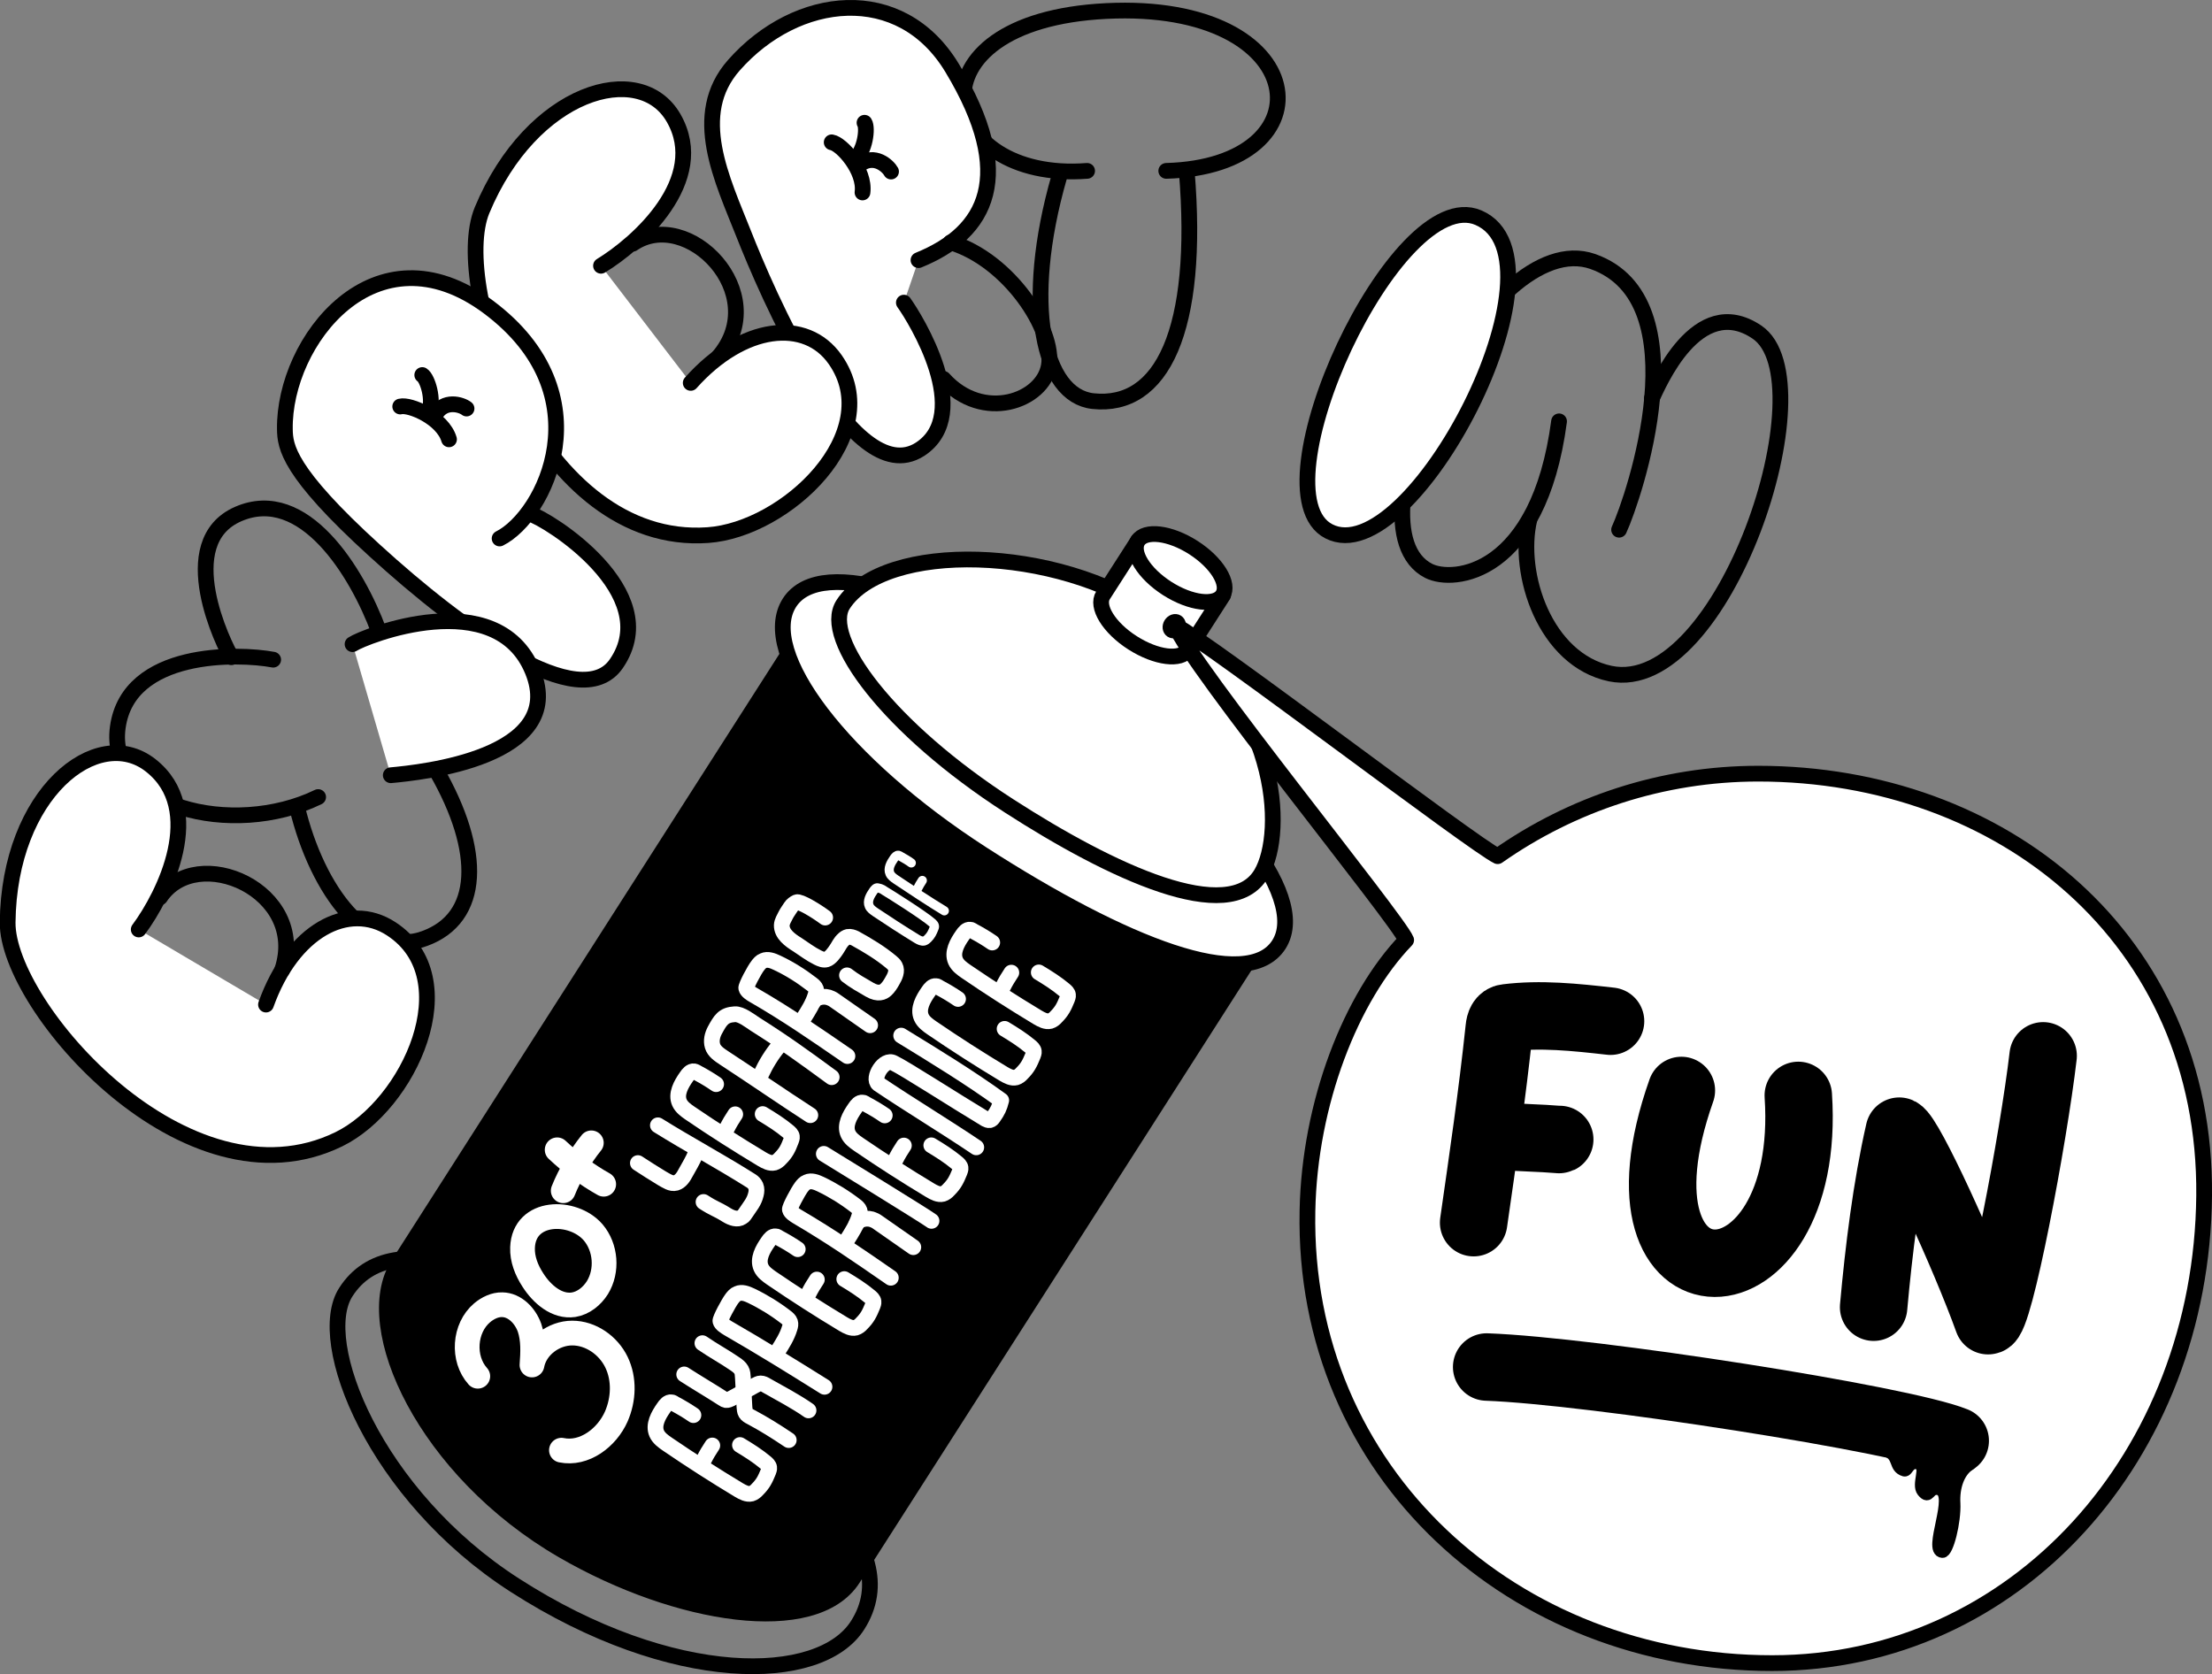
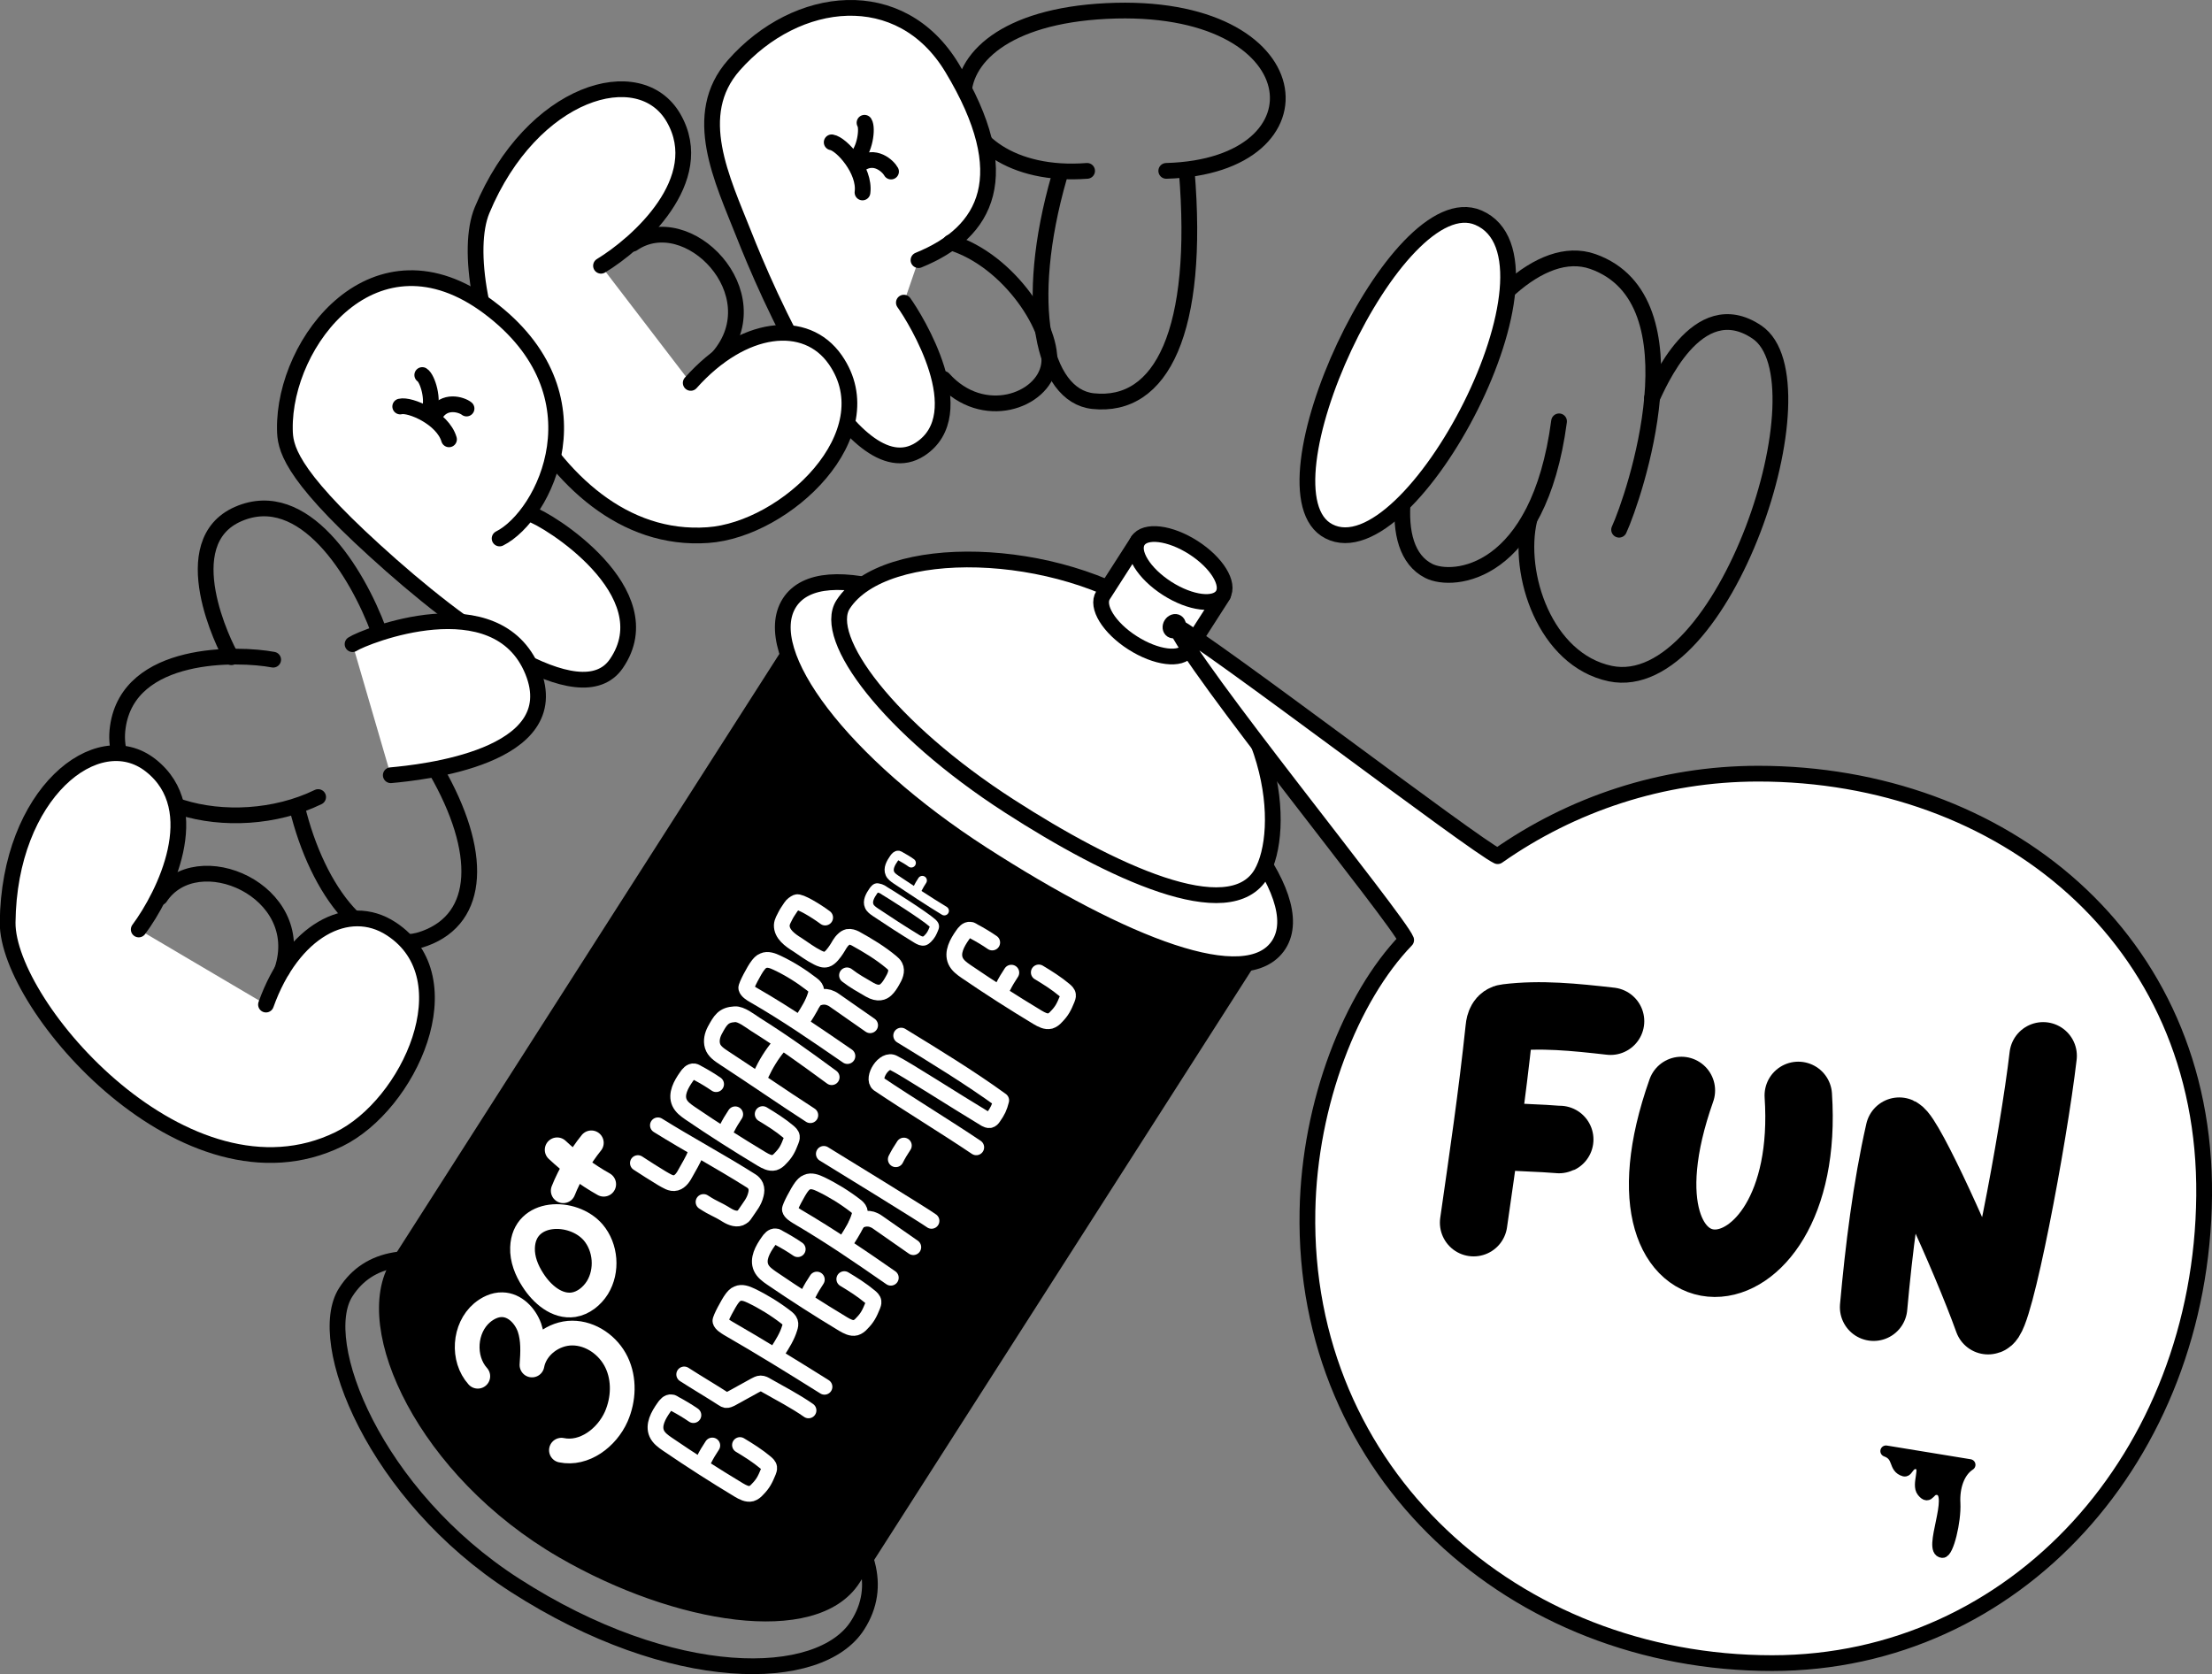
<svg xmlns="http://www.w3.org/2000/svg" version="1.1" id="Layer_1" x="0px" y="0px" viewBox="0 0 983.8 744.6" style="enable-background:new 0 0 983.8 744.6;" xml:space="preserve">
  <rect x="0" y="0" width="983.8" height="744.6" fill="#808080" stroke="none" />
  <style type="text/css">
	.st0{fill:none;stroke:#000000;stroke-width:7;stroke-linecap:round;stroke-linejoin:round;stroke-miterlimit:10;}
	.st1{stroke:#000000;stroke-width:8.775;stroke-linecap:round;stroke-linejoin:round;stroke-miterlimit:10;}
	.st2{fill:#FFFFFF;stroke:#000000;stroke-width:7;stroke-linecap:round;stroke-linejoin:round;stroke-miterlimit:10;}
	.st3{fill:#FFFFFF;stroke:#000000;stroke-width:7;stroke-linecap:round;stroke-linejoin:round;stroke-miterlimit:10.001;}
	.st4{stroke:#000000;stroke-width:5.682;stroke-linecap:round;stroke-linejoin:round;stroke-miterlimit:10.001;}
	.st5{fill:none;stroke:#000000;stroke-width:30;stroke-linecap:round;stroke-linejoin:round;stroke-miterlimit:10;}
	.st6{stroke:#000000;stroke-width:5;stroke-linecap:round;stroke-linejoin:round;stroke-miterlimit:10;}
	.st7{fill:none;stroke:#FFFFFF;stroke-width:11;stroke-linecap:round;stroke-linejoin:round;stroke-miterlimit:10;}
	.st8{fill:none;stroke:#FFFFFF;stroke-width:7;stroke-linecap:round;stroke-linejoin:round;stroke-miterlimit:10;}
	.st9{fill:none;stroke:#FFFFFF;stroke-width:4.077;stroke-linecap:round;stroke-linejoin:round;stroke-miterlimit:10;}
</style>
  <g id="expert">
    <g id="spray_paint">
      <path class="st0" d="M381.4,722.9c-16.7,26.2-82.3,27.3-152.5-17.9c-62.2-40-89.3-108.3-75.1-130.3c20.8-32.4,75.7-7.4,138,32.4    C354.7,647.5,403.8,687.9,381.4,722.9z" />
      <path class="st1" d="M357.3,282.3c0,0-146.5,229-179.5,280.7c-17.1,26.8,11.9,90.5,73.1,125.9c51,29.5,111.2,38.5,127.7,12.7    C418,640.1,561,416.5,561,416.5L357.3,282.3z" />
      <path class="st2" d="M568.8,420.1c-14.1,22-68.8,0.4-131.9-40.2c-62.2-40.1-99.9-89.7-85.8-111.8c14.1-22,70.3-2.9,131,39.4    C541.9,349.2,582.8,398.1,568.8,420.1z" />
      <path class="st2" d="M561,388.5c-14.1,24-66.8-0.8-112.1-30c-53.4-34.4-83.6-74.8-73.9-89.7c18.3-28.2,95.3-26.4,139.1,4.6    C569.1,312.4,571.9,369.8,561,388.5z" />
      <path class="st2" d="M506.2,240.4l-15.6,24.3c-3.2,5,2.6,14.5,13.1,21.2s21.5,8.1,24.7,3.1l15.6-24.3" />
      <ellipse transform="matrix(0.539 -0.842 0.842 0.539 29.435 558.636)" class="st3" cx="525" cy="252.4" rx="10.8" ry="22.4" />
      <ellipse transform="matrix(0.539 -0.842 0.842 0.539 6.418 568.278)" class="st4" cx="522.3" cy="278.3" rx="2.7" ry="2.2" />
    </g>
    <path class="st2" d="M980.3,531.8c-1.1,115.7-83.8,207.9-192.1,207.9c-114.6,0-209-84.3-206.7-201.1c0.9-48,19.4-95.1,43.9-120.5   c-3.5-9-97.1-123.7-102.5-139.8c13.8,6.8,133,97.8,143.2,102.5c32.9-23.1,73-36.7,115.9-36.7C890.3,344.1,981.4,417.2,980.3,531.8z   " />
    <path class="st0" d="M693.4,187.4c-9.1,68.5-47.1,72.1-58,66.5c-38.5-19.6,26.1-154,73-137.6c48.2,17,18.3,105,11.7,119.3" />
    <path class="st0" d="M680.2,231.1c-5.7,24.2,7,62.4,36,68.5c50.4,10.4,97.1-130.4,65.2-151.9c-26.8-18.1-44.1,24.2-46.7,29.4" />
    <path class="st2" d="M657.5,96.8c43.2,18.5-30,158.4-66.5,139.5C557.3,218.9,621,81.2,657.5,96.8z" />
    <g id="t">
      <path class="st0" d="M483.5,76c-67.2,5.2-82.1-66.6,8.5-71.1C584.5,0.3,592.3,74,518.7,76" />
      <path class="st0" d="M471.1,78.6c-16.3,56.7-7.2,97.4,15,99.8c30.6,3.3,47.6-31.3,41.7-102.4" />
    </g>
    <g id="r">
      <path class="st2" d="M402,134.6c5.2,7.2,31.3,49.5,7.2,65.2c-30.6,19.8-69.3-72.7-78.2-95.2c-9.8-24.8-24.1-53.5-4.6-75.6    c27.9-31.6,74.2-36.8,97.1,1.3c28.7,47.6,15.6,73-15,85.4" />
      <path class="st0" d="M419.6,168.5c17.6,19.6,44.3,9.8,46.9-5.9s-17.6-46.9-43.7-54.8" />
      <path class="st0" d="M369.9,63.3c4.4,0.7,15,12.5,13.7,22.3" />
      <path class="st0" d="M384.5,54.6c1.5,2.3,0.3,12.4-4.3,16.3" />
      <path class="st0" d="M396.3,76.3c-1.3-2.4-7.3-8.1-13.9-3.2" />
    </g>
    <g id="e">
      <path class="st2" d="M267.3,118.2c16.3-9.9,48.1-38.2,32.3-65.7c-15-26.2-63.1-12.1-85.2,41C200.1,128,239.8,243.3,314.8,238    c34.7-2.4,79.7-45,56.7-78c-13-18.7-41.1-15.7-64.3,10.3" />
      <path class="st0" d="M281.4,108.4c24.3-16.7,62.3,22.1,38.2,50.3" />
    </g>
    <g id="p">
      <path class="st2" d="M235.8,228.6c7.4,2,60.2,34.8,38.3,66.6c-16,23.2-68.5-14.8-107.4-50.3c-38.6-35.1-39.9-46.3-40-54    c-0.6-39.1,40.2-91.9,90.6-54.3c52,38.9,24.9,92.9,4.9,102.9" />
      <path class="st0" d="M178,180.8c4.3-1.1,18.9,5.1,21.7,14.6" />
      <path class="st0" d="M187.8,166.8c2.3,1.4,5.4,11.1,2.9,16.6" />
      <path class="st0" d="M207.5,181.7c-2.1-1.7-10-4.3-14,2.9" />
    </g>
    <g id="x">
      <path class="st0" d="M121.5,293.4c-15.4-2.9-64.3-4.3-69.1,30c-5,35.2,50.9,49.7,89.1,31.1" />
      <path class="st2" d="M156.8,286.5c5.1-3.4,64.1-27.1,80.1,12c15.7,38.5-50,45.1-63.1,46.3" />
      <path class="st0" d="M102.9,292.3c-2.9-4.6-26-51.1,3.1-63.7c29.1-12.6,52.8,25.8,62.5,52.1" />
      <path class="st0" d="M132.1,358.9c9.1,37.8,32,67.7,56.8,58.5c24.9-9.1,26-38.5,5.1-74.8" />
    </g>
    <g id="E">
      <path class="st2" d="M61.7,413.4c11.4-15.3,30.3-53.4,5.3-73c-23.8-18.7-63,12.5-63.6,69.9c-0.3,37.4,79.7,129.4,147.3,96.4    c31.3-15.3,57-71.6,23.3-93.6c-19.1-12.5-44,0.9-55.7,33.7" />
      <path class="st0" d="M71.2,399.1c16.3-24.6,66-2.9,54.3,32.3" />
    </g>
    <g id="fun">
      <path class="st5" d="M655.4,543.8c4.1-28.6,8.2-56.3,11.4-86.5c0.2-2.2,1-4.4,3.2-4.6c15.1-1.9,30.4-0.3,46.3,1.5" />
      <path class="st5" d="M669.3,505.4c7.9,0.7,15.4,0.7,23.7,1.4c0.2,0,0.5,0.1,0.7,0" />
      <path class="st5" d="M747.8,485c-36.4,102.8,58.6,101.4,52,2.2" />
      <path class="st5" d="M833.3,581.4c2.3-25.5,5.7-53.3,11.4-78.3c4.7,2.1,29.2,55.7,39.5,84.3c4.8,0.7,20.3-81.7,24.5-117.8" />
-       <path class="st5" d="M661.2,608c46.9,1.7,184.7,23.2,208.4,32.8" />
      <path class="st6" d="M838.8,645.4c6.1,2.2,3.2,7.4,8.2,8.8c1.6,0.4,2.1-4.5,6.3-3c3.8,1.3-0.9,9,1.7,12.2c3.3,4,2.8-1.9,7.2-0.9    c7.8,1.9-5,27.4,1.7,27.9c2.5,0.2,5.9-13.8,5.5-21.8c-0.4-7.2,1.9-14,6.7-17.1L838.8,645.4z" />
    </g>
    <g id="can_text">
      <g id="_x33_0_x2B_">
        <path class="st7" d="M212.5,612.1c-7-7.8-6.1-21.4,1.9-28.2c2.5-2.1,5.7-3.7,9-3.6c5.6,0.1,10.2,4.9,12.1,10.2     c1.8,5.3,1.5,11.1,1.1,16.6c1.5-8.1,9.6-14.2,17.9-14.2s16.1,5.5,19.7,13s3.2,16.5-0.1,24.1c-4.2,9.5-14.3,17.1-24.4,15" />
        <path class="st7" d="M232.4,554.9c-0.2,5.1,1.8,10.1,4.6,14.4c4,6.3,10.7,12.1,18.1,11c4.4-0.7,8.2-3.8,10.6-7.6     c4.6-7.5,3.8-17.9-1.9-24.6C254.8,537.7,233,538,232.4,554.9z" />
        <path class="st7" d="M247.8,511.4c6.3,5.9,13.2,11.1,20.7,15.3" />
        <path class="st7" d="M250.5,529.6c2.8-7.1,7.7-15.4,12.5-21.3" />
      </g>
      <g id="years">
        <path class="st8" d="M283.7,517.3c3.7,2.4,7.1,4.6,10.6,6.7c2,1.1,4.1,2.7,6.3,2.1c2.1-0.6,3.4-2.7,4.4-4.6     c1.2-2.2,3.4-5.8,4.2-8.1" />
        <path class="st8" d="M292.6,500.5c13.8,8.6,27.5,15.9,41.6,24.8c0.8,0.5,1.5,1.3,1.9,2.2c0.5,1.2,0.4,2.5,0.1,3.7     c-0.8,3.4-2.6,5.3-4.5,8.2c-0.5,0.7-0.9,1.5-1.7,1.9c-2,1.4-4.7,0.4-6.8-0.9c-5-3.1-5.2-2.5-10.3-5.8" />
        <path class="st8" d="M318.5,482.2c-2.6-1.8-5.3-3.4-8.1-4.9c-0.6-0.3-1.1-0.7-1.7-0.8c-1.5-0.2-2.6,1.2-3.4,2.4     c-2.4,3.4-4.8,7.7-3.1,11.5c0.9,2,2.8,3.4,4.7,4.7c10.4,7.1,21.1,13.9,31.9,20.4c1.7,1,3.7,2.1,5.6,1.6c1-0.3,1.9-1,2.6-1.8     c2.6-2.6,3.5-4.5,4.8-7.9c0.2-0.6,0.5-1.2,0.4-1.9c-0.1-0.9-0.9-1.6-1.6-2.2c-3.6-3-7.4-5.4-11.4-7.8" />
        <path class="st8" d="M327,495.6c-1.4,2.1-2.6,4.1-3.6,6.1" />
        <path class="st8" d="M360.4,496c-13.6-8.8-24.9-16.7-38.4-25.5c-2.1-1.4-4.4-2.9-5.1-5.3c-0.7-2.3-0.1-4.8,1-6.9     c2.5-4.6,3.8-6.9,8.9-7.2c2.8-0.2,6.7,2.9,9,4.4c13.3,8.4,21.4,14.3,34.1,23.6" />
        <path class="st8" d="M338.5,477.8c2.1-4.5,4.7-8.8,7.9-12.6" />
        <path class="st8" d="M376.9,469.7c-14.3-9.8-26.6-18.4-41.7-27.1c-1.1-0.6-3-1.8-3.3-3.1c-0.2-0.9,3.6-8.1,5.1-10     c0.7-0.9,1.4-1.8,2.5-2.2c1.9-0.9,4.2,0,6.1,0.9c5.5,2.6,10.6,5.8,15.4,9.5c0.8,0.6,1.6,1.3,1.9,2.2c0.3,0.9,0.1,1.8-0.2,2.7     c-1.1,3.7-3.2,7-5.3,10.3" />
        <path class="st8" d="M387,456c-5.3-3.7-10.6-7.4-15.9-11.1c-0.8-0.6-1.7-1-2.6-1.3c-3.2-0.9-6.2,0.6-6.7,1.9" />
        <path class="st8" d="M367,408.1c-4-3-11.3-7.4-12.7-6.8c-0.9,0.4-2,1.2-2.5,2c-0.8,1.3-1.7,2.4-2.4,3.8c-0.7,1.5-1.6,2.7-1.7,4.4     c-0.1,3.9,3.6,6.6,7,8.7c3.2,2.1,5.6,4,9,5.7c1.2,0.6,2.6,1.2,3.9,0.8c1.7-0.5,3.4-2.9,4.4-4.4c1.1-1.6,1.7-3.2,3.2-4.5     c0.5-0.5,1.1-0.9,1.9-1.1c1.1-0.2,2.3,0.2,3.3,0.7c5.6,3.1,11.1,6.4,16,10.5c0.6,0.5,1.3,1.1,1.7,1.9c1.1,2.1-0.1,4.6-1.3,6.6     c-0.8,1.4-1.6,2.7-2.8,3.8c-1.2,1.1-3.4,2.2-7.2,0c-3.9-2.3-6.6-3.7-10.1-6.4" />
      </g>
      <g id="experience">
        <path class="st8" d="M308.4,629.4c-2.6-1.8-5.3-3.4-8.1-4.9c-0.6-0.3-1.1-0.8-1.7-0.8c-1.5-0.2-2.6,1.2-3.4,2.4     c-2.4,3.4-4.8,7.7-3.1,11.5c0.9,2,2.8,3.4,4.7,4.7c10.4,7.1,21,13.9,31.8,20.4c1.7,1,3.7,2.1,5.6,1.6c1-0.3,1.9-1,2.6-1.8     c2.6-2.6,3.5-4.5,4.9-7.9c0.2-0.6,0.5-1.2,0.4-1.9c-0.1-0.9-0.9-1.6-1.6-2.2c-3.6-3-7.4-5.4-11.4-7.8" />
        <path class="st8" d="M316.8,642.9c-1.4,2.1-2.6,4.1-3.6,6.1" />
        <path class="st8" d="M354.8,555.6c-2.6-1.8-5.3-3.4-8.1-4.9c-0.6-0.3-1.1-0.8-1.7-0.8c-1.5-0.2-2.6,1.2-3.4,2.4     c-2.4,3.4-4.8,7.7-3.1,11.5c0.9,2,2.8,3.4,4.7,4.7c10.4,7.1,21,13.9,31.8,20.4c1.7,1,3.7,2.1,5.6,1.6c1-0.3,1.9-1,2.6-1.8     c2.6-2.6,3.5-4.5,4.9-7.9c0.2-0.6,0.5-1.2,0.4-1.9c-0.1-0.9-0.9-1.6-1.6-2.2c-3.6-3-7.4-5.4-11.4-7.8" />
        <path class="st8" d="M363.3,569.1c-1.4,2.1-2.6,4.1-3.6,6.1" />
-         <path class="st8" d="M393.5,496.1c-2.6-1.8-5.3-3.4-8.1-4.9c-0.6-0.3-1.1-0.8-1.7-0.8c-1.5-0.2-2.6,1.2-3.4,2.4     c-2.4,3.4-4.8,7.7-3.1,11.5c0.9,2,2.8,3.4,4.7,4.7c10.4,7.1,21,13.9,31.8,20.4c1.7,1,3.7,2.1,5.6,1.6c1-0.3,1.9-1,2.6-1.8     c2.6-2.6,3.5-4.5,4.9-7.9c0.2-0.6,0.5-1.2,0.4-1.9c-0.1-0.9-0.9-1.6-1.6-2.2c-3.6-3-7.4-5.4-11.4-7.8" />
        <path class="st8" d="M402,509.5c-1.4,2.1-2.6,4.1-3.6,6.1" />
        <path class="st8" d="M441.3,419.2c-2.6-1.8-5.3-3.4-8.1-4.9c-0.6-0.3-1.1-0.8-1.7-0.8c-1.5-0.2-2.6,1.2-3.4,2.4     c-2.4,3.4-4.8,7.7-3.1,11.5c0.9,2,2.8,3.4,4.7,4.7c10.4,7.1,21,13.9,31.8,20.4c1.7,1,3.7,2.1,5.6,1.6c1-0.3,1.9-1,2.6-1.8     c2.6-2.6,3.5-4.5,4.9-7.9c0.2-0.6,0.5-1.2,0.4-1.9c-0.1-0.9-0.9-1.6-1.6-2.2c-3.6-3-7.4-5.4-11.4-7.8" />
        <path class="st8" d="M449.8,432.6c-1.4,2.1-2.6,4.1-3.6,6.1" />
        <path class="st8" d="M304.3,611.3c5.9,3.8,11.4,7,17.3,10.8c0.4,0.3,0.8,0.5,1.3,0.6c0.8,0.1,1.5-0.3,2.2-0.6     c3.6-2,7.1-3.9,10.7-5.9c0.8-0.4,1.6-0.9,2.5-0.9c1,0,1.9,0.5,2.7,1c6,3.4,12.9,7,18.6,11" />
-         <path class="st8" d="M312.4,597.4c5.4,3.7,9.2,5.6,14.6,9.3c1,0.7,2.1,1.5,2.7,2.6c0.6,1,0.6,2.2,0.7,3.4     c0.2,4.4,0.5,8.7,0.7,13.1c0.1,0.9,0.1,1.9,0.6,2.7s1.4,1.3,2.2,1.7c5.8,3.1,10.8,6.2,16.9,10.3" />
        <path class="st8" d="M366.7,616.8c-14.7-9.2-27.9-17.4-43-26.1c-1.1-0.7-3-1.8-3.3-3.1c-0.2-0.9,3.6-8,5.1-10     c0.7-0.9,1.4-1.8,2.5-2.2c1.9-0.9,4.2,0,6.1,0.9c5.4,2.6,10.6,5.8,15.4,9.5c0.8,0.6,1.6,1.3,1.9,2.2s0.1,1.8-0.2,2.7     c-1.1,3.7-3.2,7-5.3,10.3" />
        <path class="st8" d="M396.2,568.3c-14.3-9.9-26.6-18.4-41.6-27.2c-1.1-0.7-3-1.8-3.3-3.1c-0.2-0.9,3.6-8,5.1-10     c0.7-0.9,1.4-1.8,2.5-2.2c1.9-0.9,4.2,0,6.1,0.9c5.4,2.6,10.6,5.8,15.4,9.5c0.8,0.6,1.6,1.3,1.9,2.2s0.1,1.8-0.2,2.7     c-1.1,3.7-3.2,7-5.3,10.3" />
        <path class="st8" d="M406.2,554.7c-5.3-3.7-10.6-7.4-15.9-11.1c-0.8-0.6-1.7-1-2.6-1.3c-3.2-0.9-6.2,0.6-6.7,1.9" />
        <path class="st8" d="M366.4,513.2c4.6,2.8,45.6,28,47.9,29.8" />
-         <path class="st8" d="M426.1,444.3c-2.6-1.8-5.3-3.4-8.1-4.9c-0.6-0.3-1.1-0.8-1.7-0.8c-1.5-0.2-2.6,1.2-3.4,2.4     c-2.4,3.4-4.8,7.7-3.1,11.5c0.9,2,2.8,3.4,4.7,4.7c10.4,7.1,21,13.9,31.8,20.4c1.7,1,3.7,2.1,5.6,1.6c1-0.3,1.9-1,2.6-1.8     c2.6-2.6,3.5-4.5,4.9-7.9c0.2-0.6,0.5-1.2,0.4-1.9c-0.1-0.9-0.9-1.6-1.6-2.2c-3.6-3-7.4-5.4-11.4-7.8" />
        <path class="st8" d="M434.2,510.3c-13.5-9.1-30-19.1-43.5-28.2c-3.1-2.5,2.5-11.8,6.8-9.3c5,2.4,27,16.6,40.8,24.9     c0.6,0.3,1.2,0.6,1.9,0.5c0.7-0.1,1.2-0.7,1.6-1.3c1.9-2.7,2.7-4.3,3.5-7.5c-13.9-10.1-29.8-19.8-44.5-28.8" />
      </g>
      <g id="of">
        <path class="st9" d="M393.4,396.2c-0.3-0.2-1.2-1-3-1.3c-0.8-0.2-1.5,0.7-2,1.4c-1.4,2-2.8,4.5-1.8,6.7c0.5,1.2,1.7,2,2.7,2.7     c6.1,4.1,12.3,8.1,18.5,11.9c1,0.6,2.2,1.2,3.3,0.9c0.6-0.2,1.1-0.6,1.5-1c1.5-1.5,2-2.6,2.8-4.6c0.1-0.3,0.3-0.7,0.2-1.1     c-0.1-0.5-0.5-0.9-0.9-1.3C410.9,407.1,395,397.1,393.4,396.2z" />
        <path class="st9" d="M405.3,383.8c-1.5-1.1-3.1-2-4.7-2.9c-0.3-0.2-0.6-0.4-1-0.5c-0.9-0.1-1.5,0.7-2,1.4c-1.4,2-2.8,4.5-1.8,6.7     c0.5,1.2,1.7,2,2.7,2.7c6.1,4.1,15.2,10.1,21.5,13.9" />
        <path class="st9" d="M410.2,391.6c-0.8,1.2-1.5,2.4-2.1,3.6" />
      </g>
    </g>
  </g>
</svg>